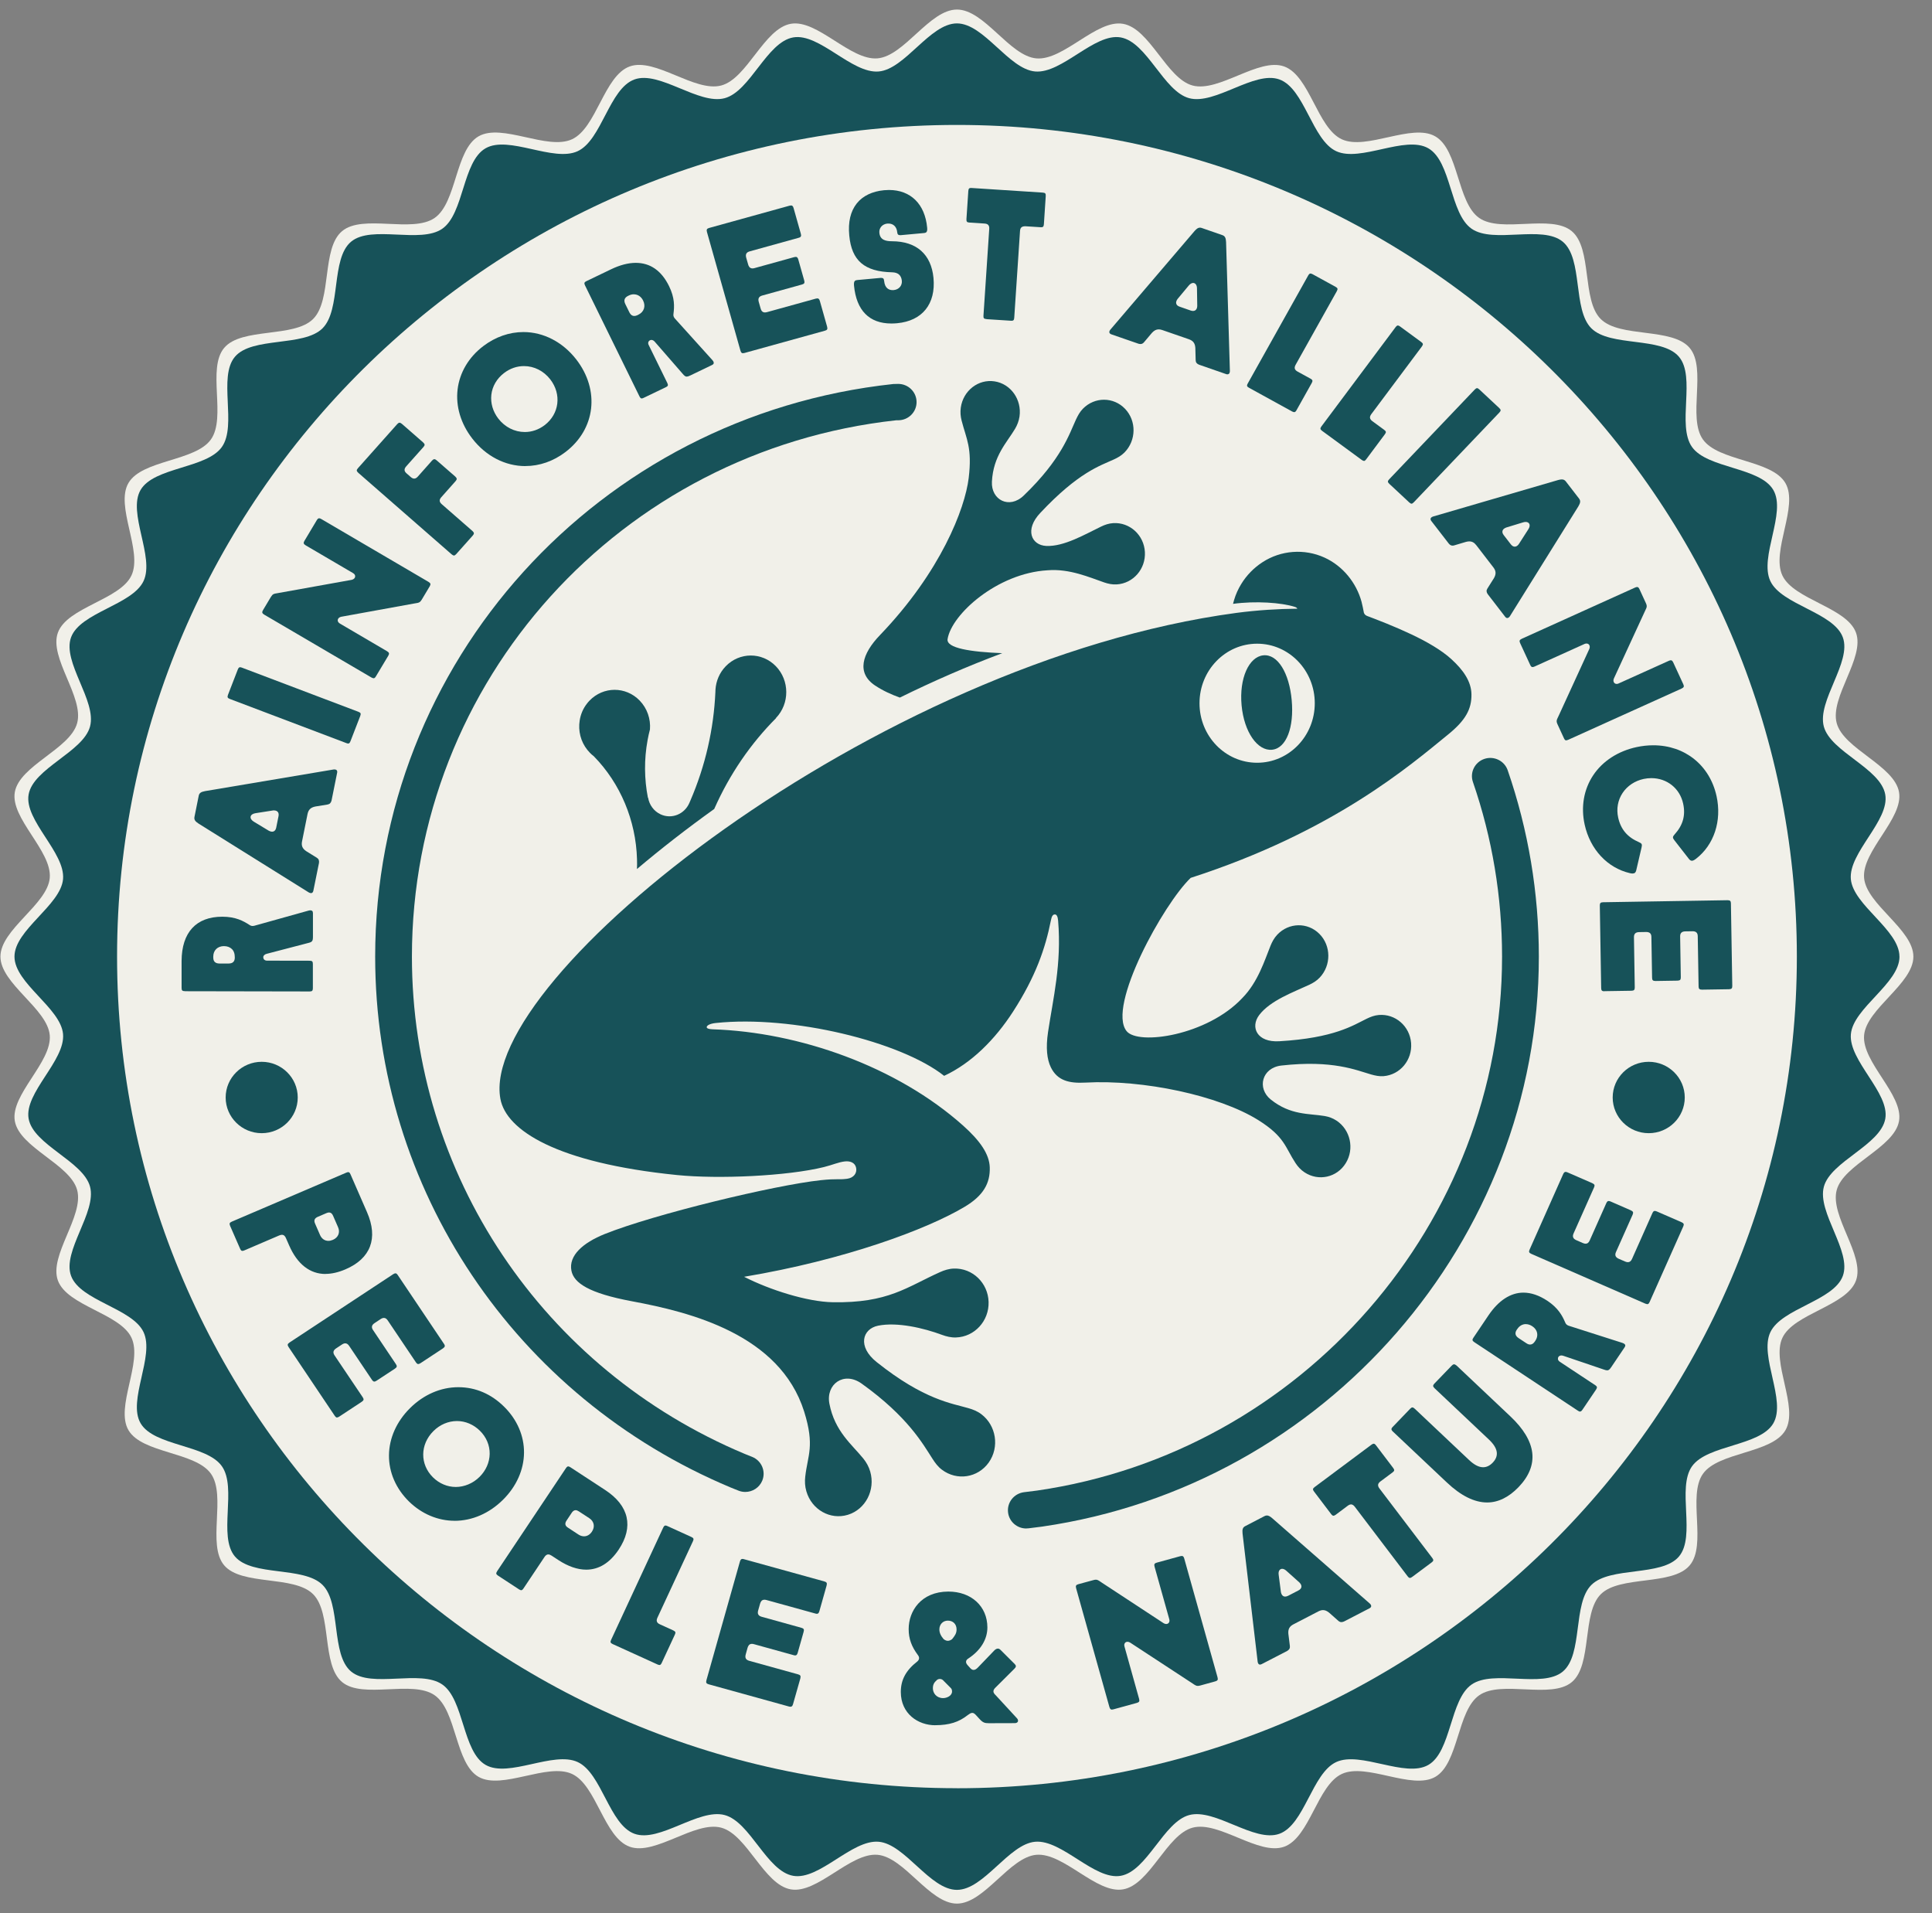
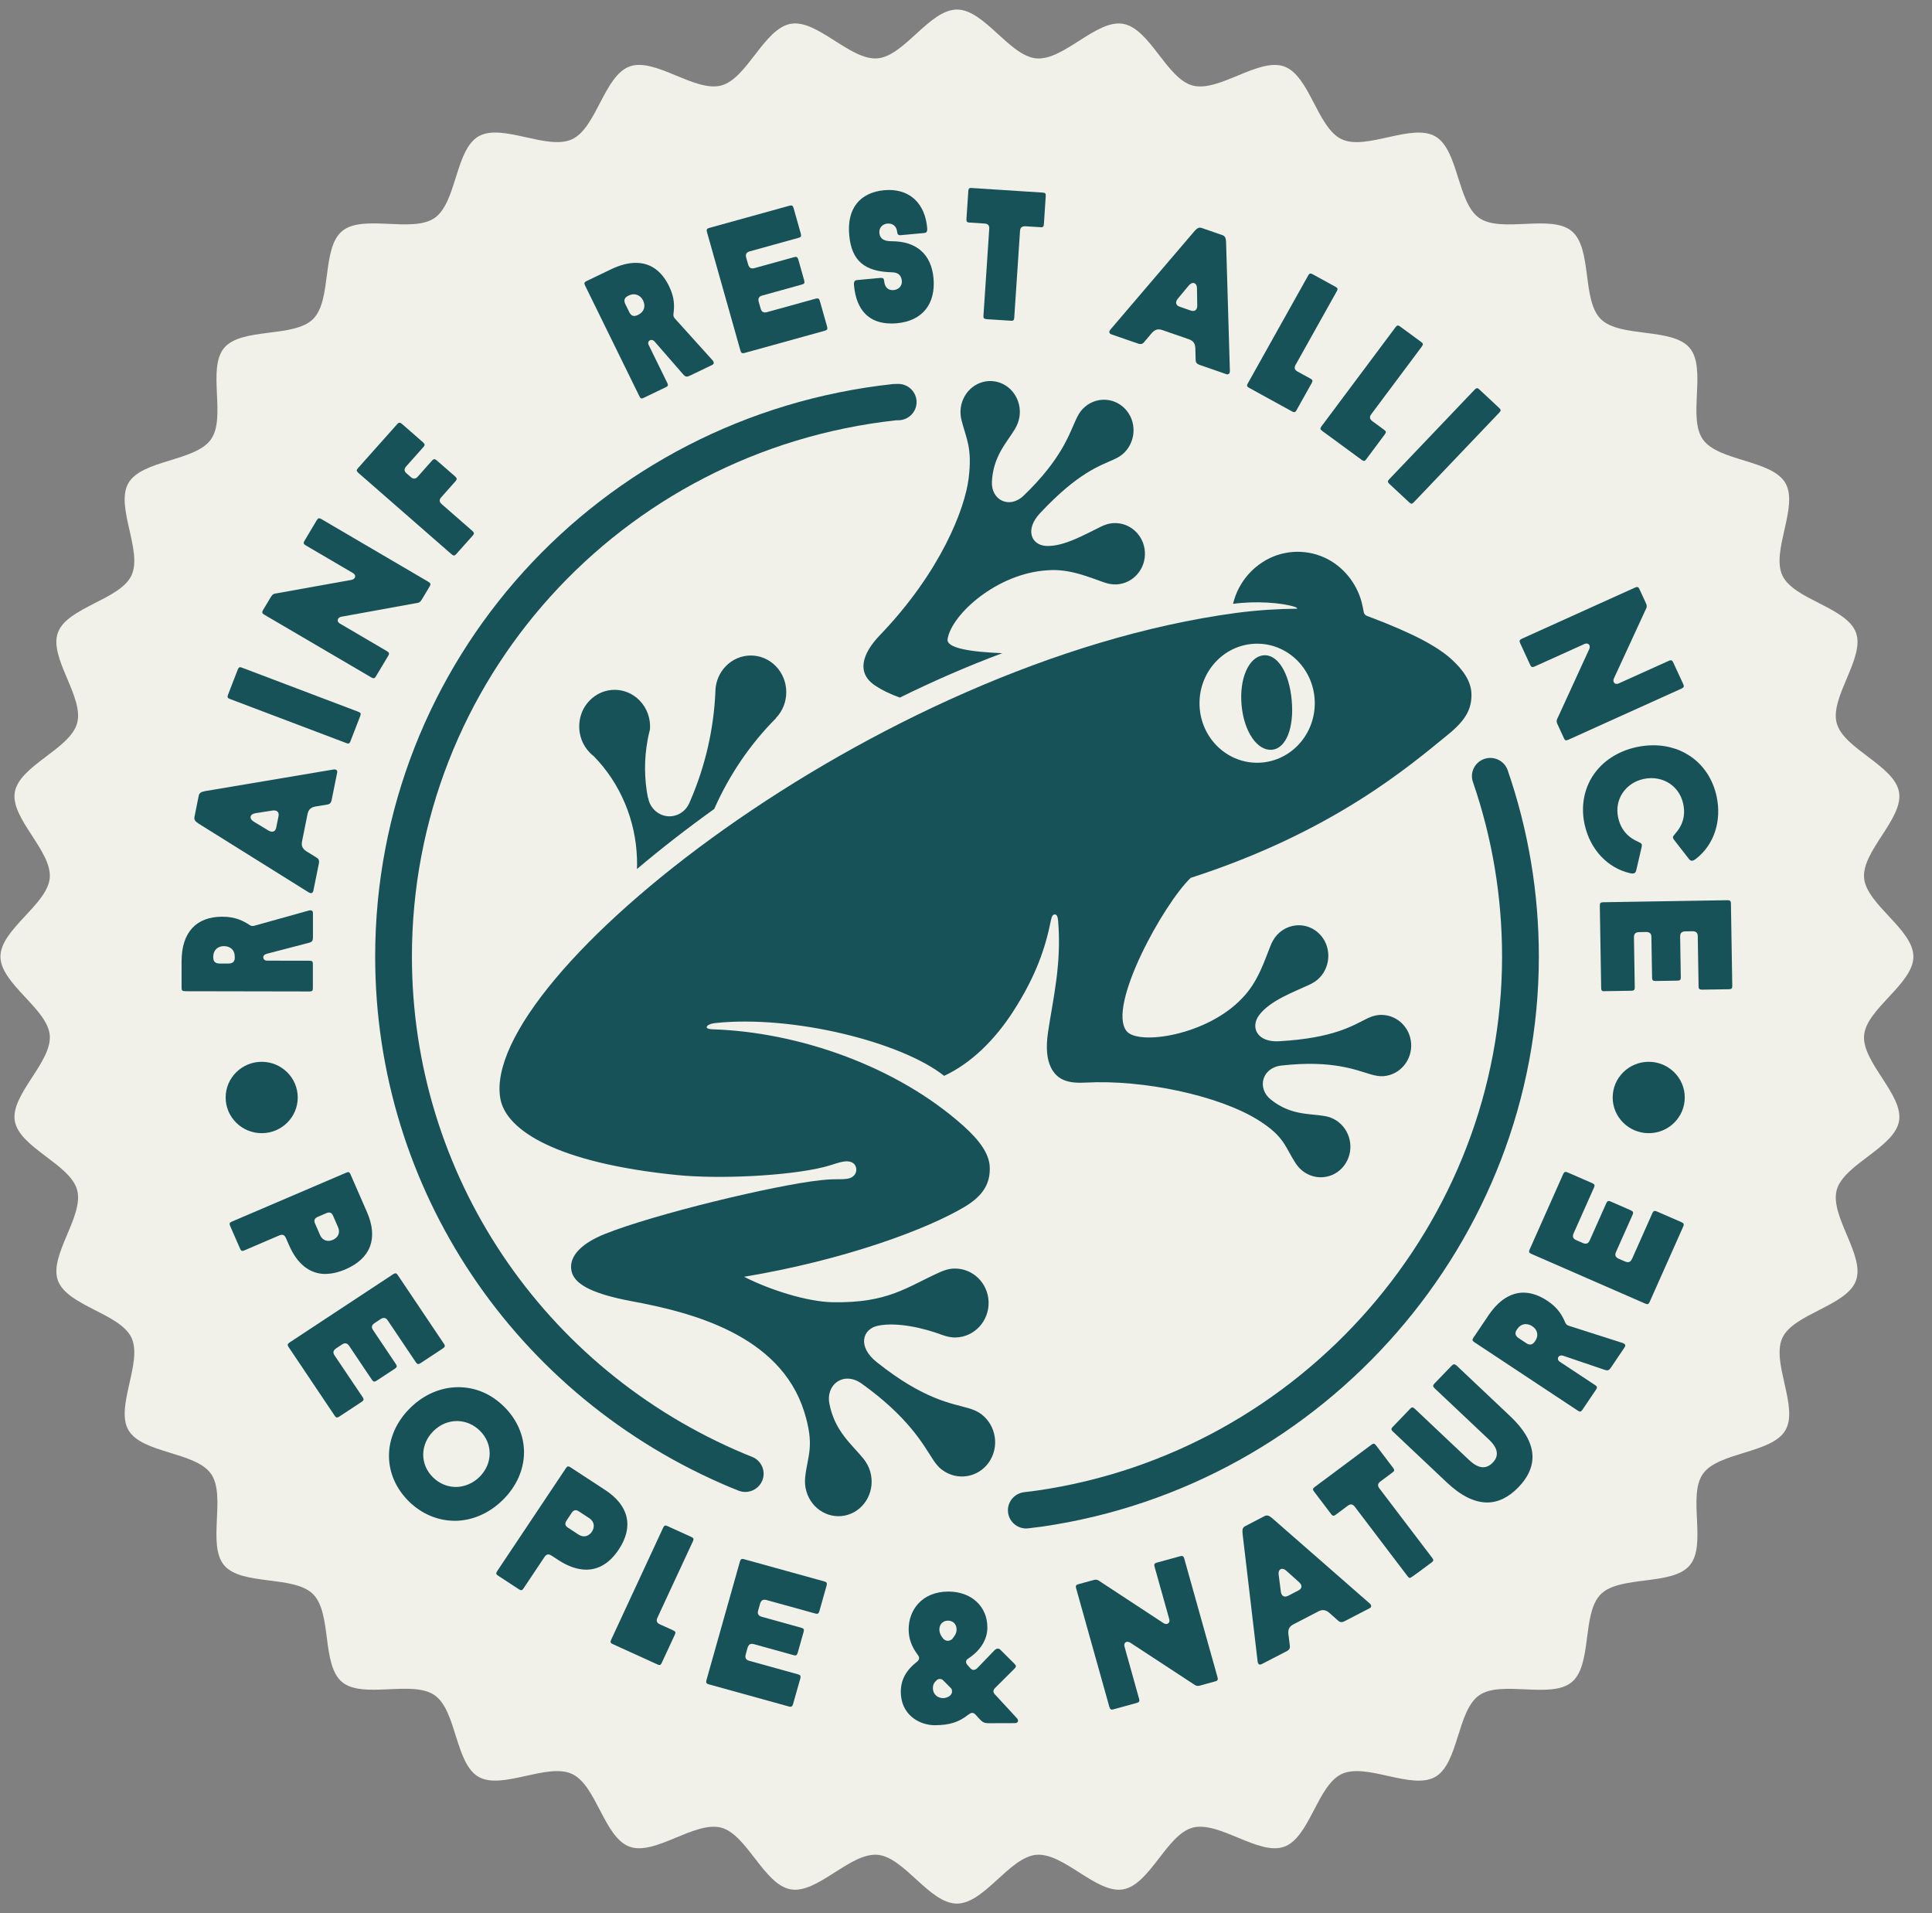
<svg xmlns="http://www.w3.org/2000/svg" width="101" height="100" viewBox="0 0 101 100" fill="none">
  <rect x="0" y="0" width="101" height="100" fill="#808080" stroke="none" />
  <g clip-path="url(#clip0_2326_132847)">
    <path d="M100.027 49.999C100.027 48.581 97.572 47.279 97.45 45.889C97.327 44.479 99.519 42.776 99.276 41.402C99.029 40.008 96.382 39.148 96.018 37.797C95.651 36.434 97.509 34.38 97.025 33.066C96.537 31.74 93.779 31.349 93.179 30.081C92.578 28.803 94.044 26.46 93.335 25.247C92.622 24.027 89.838 24.12 89.024 22.97C88.207 21.819 89.241 19.258 88.329 18.183C87.415 17.105 84.69 17.673 83.685 16.678C82.682 15.685 83.253 12.985 82.165 12.081C81.079 11.178 78.494 12.201 77.329 11.393C76.17 10.586 76.261 7.83 75.029 7.126C73.804 6.424 71.435 7.876 70.147 7.281C68.864 6.687 68.471 3.957 67.132 3.474C65.803 2.996 63.73 4.834 62.35 4.471C60.987 4.11 60.117 1.49 58.709 1.245C57.321 1.004 55.603 3.175 54.177 3.052C52.777 2.93 51.462 0.499 50.028 0.499C48.593 0.499 47.28 2.93 45.876 3.05C44.452 3.173 42.731 1.002 41.344 1.243C39.938 1.488 39.066 4.108 37.703 4.469C36.325 4.834 34.25 2.994 32.921 3.472C31.58 3.955 31.187 6.685 29.904 7.279C28.616 7.876 26.247 6.422 25.021 7.124C23.792 7.828 23.883 10.586 22.722 11.391C21.559 12.199 18.971 11.176 17.886 12.079C16.797 12.983 17.369 15.683 16.366 16.676C15.363 17.671 12.636 17.103 11.722 18.18C10.81 19.256 11.844 21.817 11.027 22.968C10.213 24.118 7.429 24.026 6.716 25.245C6.006 26.459 7.473 28.803 6.872 30.079C6.274 31.349 3.514 31.738 3.028 33.064C2.544 34.38 4.404 36.432 4.033 37.797C3.668 39.148 1.022 40.008 0.775 41.402C0.532 42.776 2.724 44.477 2.601 45.889C2.479 47.277 0.023 48.581 0.023 49.999C0.023 51.417 2.479 52.721 2.601 54.109C2.724 55.521 0.532 57.222 0.775 58.596C1.022 59.99 3.668 60.851 4.033 62.2C4.402 63.565 2.544 65.621 3.028 66.934C3.516 68.26 6.274 68.651 6.872 69.919C7.473 71.197 6.009 73.54 6.716 74.753C7.429 75.973 10.213 75.88 11.027 77.03C11.842 78.183 10.808 80.743 11.72 81.818C12.634 82.895 15.361 82.327 16.364 83.322C17.367 84.315 16.796 87.015 17.884 87.919C18.97 88.822 21.555 87.797 22.72 88.607C23.879 89.412 23.788 92.17 25.019 92.874C26.245 93.576 28.612 92.124 29.902 92.721C31.185 93.313 31.578 96.045 32.917 96.526C34.246 97.006 36.319 95.166 37.699 95.529C39.062 95.891 39.934 98.512 41.342 98.755C42.73 98.998 44.448 96.827 45.874 96.948C47.276 97.068 48.591 99.499 50.026 99.499C51.46 99.499 52.775 97.068 54.177 96.948C55.603 96.825 57.321 98.996 58.709 98.755C60.117 98.512 60.987 95.891 62.35 95.529C63.728 95.164 65.803 97.004 67.132 96.526C68.471 96.045 68.866 93.313 70.149 92.721C71.437 92.124 73.806 93.578 75.031 92.876C76.261 92.17 76.17 89.414 77.331 88.609C78.494 87.801 81.082 88.826 82.167 87.923C83.255 87.019 82.684 84.319 83.687 83.326C84.69 82.331 87.417 82.899 88.331 81.822C89.245 80.746 88.209 78.185 89.026 77.034C89.84 75.884 92.624 75.977 93.337 74.757C94.046 73.543 92.58 71.199 93.181 69.923C93.779 68.653 96.539 68.264 97.025 66.936C97.509 65.623 95.651 63.569 96.018 62.203C96.382 60.853 99.031 59.99 99.276 58.598C99.519 57.224 97.327 55.523 97.45 54.111C97.572 52.723 100.027 51.421 100.027 50.001" fill="#F1F0E9" />
-     <path d="M99.298 49.999C99.298 48.601 96.877 47.317 96.757 45.949C96.636 44.559 98.796 42.882 98.556 41.528C98.313 40.154 95.706 39.306 95.345 37.976C94.983 36.632 96.814 34.608 96.338 33.312C95.858 32.005 93.139 31.622 92.549 30.372C91.956 29.112 93.402 26.804 92.703 25.608C92 24.407 89.257 24.497 88.454 23.364C87.65 22.228 88.669 19.705 87.77 18.646C86.87 17.585 84.183 18.144 83.195 17.163C82.206 16.185 82.769 13.525 81.697 12.634C80.628 11.744 78.079 12.753 76.932 11.956C75.789 11.162 75.88 8.446 74.667 7.75C73.457 7.058 71.125 8.49 69.855 7.903C68.591 7.319 68.204 4.627 66.882 4.152C65.574 3.68 63.529 5.494 62.17 5.133C60.827 4.777 59.969 2.196 58.582 1.955C57.214 1.719 55.52 3.857 54.116 3.736C52.734 3.618 51.438 1.223 50.025 1.223C48.613 1.223 47.316 3.62 45.935 3.736C44.531 3.857 42.837 1.719 41.469 1.955C40.081 2.196 39.224 4.777 37.881 5.133C36.523 5.492 34.477 3.68 33.17 4.152C31.849 4.627 31.46 7.319 30.198 7.903C28.928 8.49 26.594 7.058 25.386 7.75C24.172 8.444 24.264 11.16 23.121 11.956C21.974 12.753 19.425 11.744 18.355 12.632C17.284 13.523 17.847 16.183 16.858 17.163C15.87 18.142 13.183 17.585 12.283 18.646C11.384 19.705 12.403 22.228 11.598 23.364C10.796 24.495 8.053 24.407 7.35 25.608C6.651 26.804 8.097 29.114 7.504 30.372C6.914 31.622 4.195 32.007 3.715 33.312C3.239 34.608 5.07 36.632 4.706 37.976C4.347 39.306 1.739 40.154 1.496 41.528C1.257 42.882 3.417 44.559 3.296 45.949C3.176 47.317 0.757 48.601 0.757 49.999C0.757 51.397 3.176 52.681 3.296 54.049C3.417 55.441 1.257 57.118 1.496 58.47C1.739 59.842 4.347 60.692 4.706 62.022C5.068 63.366 3.239 65.392 3.715 66.686C4.195 67.993 6.914 68.376 7.504 69.628C8.097 70.886 6.653 73.197 7.35 74.392C8.053 75.594 10.796 75.503 11.598 76.636C12.403 77.772 11.384 80.295 12.281 81.354C13.181 82.415 15.867 81.856 16.858 82.837C17.847 83.815 17.284 86.475 18.355 87.368C19.425 88.258 21.974 87.247 23.121 88.046C24.264 88.838 24.174 91.556 25.388 92.25C26.596 92.942 28.928 91.51 30.2 92.1C31.462 92.683 31.851 95.375 33.17 95.85C34.479 96.322 36.523 94.51 37.881 94.87C39.224 95.225 40.083 97.808 41.469 98.047C42.837 98.284 44.531 96.145 45.935 96.266C47.316 96.384 48.613 98.781 50.025 98.781C51.438 98.781 52.736 96.384 54.116 96.266C55.522 96.145 57.214 98.284 58.584 98.047C59.971 97.808 60.829 95.225 62.172 94.87C63.529 94.51 65.574 96.322 66.882 95.85C68.201 95.375 68.591 92.683 69.855 92.1C71.125 91.512 73.457 92.944 74.667 92.252C75.878 91.558 75.789 88.84 76.932 88.048C78.079 87.251 80.628 88.26 81.697 87.372C82.769 86.479 82.206 83.819 83.195 82.841C84.183 81.862 86.87 82.419 87.77 81.358C88.669 80.297 87.65 77.776 88.454 76.641C89.257 75.509 92 75.597 92.703 74.398C93.402 73.203 91.956 70.892 92.549 69.634C93.139 68.382 95.856 67.999 96.338 66.692C96.814 65.398 94.984 63.372 95.347 62.028C95.706 60.698 98.315 59.85 98.558 58.476C98.798 57.122 96.638 55.447 96.759 54.055C96.879 52.687 99.3 51.403 99.3 50.005" fill="#175259" />
    <path d="M50.028 93.467C25.818 93.467 6.12 73.966 6.12 49.999C6.12 26.031 25.818 6.53 50.028 6.53C74.237 6.53 93.935 26.031 93.935 50.001C93.935 73.971 74.237 93.469 50.028 93.469" fill="#F1F0E9" />
    <path d="M30.822 39.332C30.89 39.404 30.963 39.466 31.04 39.525C32.438 40.953 33.243 42.89 33.301 44.906C33.307 45.077 33.306 45.249 33.299 45.422C34.539 44.375 35.891 43.32 37.337 42.285C38.148 40.453 39.252 38.859 40.571 37.535L40.565 37.529C41.288 36.776 41.282 35.565 40.557 34.819C39.83 34.073 38.654 34.079 37.935 34.829C37.611 35.166 37.435 35.595 37.404 36.034C37.402 36.084 37.4 36.135 37.398 36.185C37.311 38.092 36.884 40.014 36.085 41.861C36.069 41.899 36.053 41.935 36.037 41.972C35.779 42.565 35.107 42.83 34.535 42.565C34.177 42.399 33.944 42.066 33.881 41.695H33.871C33.68 40.718 33.668 39.693 33.855 38.68C33.889 38.495 33.929 38.311 33.978 38.127C34.021 37.583 33.838 37.027 33.437 36.614C32.71 35.866 31.537 35.872 30.815 36.624C30.769 36.672 30.726 36.722 30.686 36.775C30.481 37.035 30.354 37.342 30.305 37.657C30.218 38.195 30.354 38.764 30.712 39.204C30.749 39.25 30.787 39.29 30.828 39.334" fill="#175259" />
    <path d="M45.759 35.838C46.164 36.107 46.593 36.299 47.041 36.462C48.792 35.601 50.585 34.817 52.396 34.141C50.733 34.075 49.462 33.878 49.537 33.405C49.744 32.111 52.127 29.961 54.763 29.808C55.911 29.712 56.969 30.185 57.727 30.444C57.931 30.514 58.15 30.56 58.379 30.546C59.245 30.494 59.903 29.736 59.852 28.849C59.802 27.965 59.062 27.291 58.197 27.343C57.966 27.357 57.757 27.429 57.561 27.524C56.73 27.923 55.624 28.581 54.69 28.535C53.922 28.496 53.551 27.688 54.384 26.809C56.382 24.681 57.506 24.348 58.229 24.015C58.428 23.925 58.622 23.815 58.787 23.648C59.403 23.02 59.419 22.002 58.817 21.37C58.215 20.738 57.228 20.734 56.613 21.362C56.448 21.528 56.343 21.731 56.248 21.931C55.903 22.674 55.502 23.995 53.519 25.901C52.761 26.631 51.805 26.13 51.855 25.175C51.926 23.823 52.633 23.141 53.067 22.409C53.18 22.218 53.263 22.003 53.298 21.769C53.423 20.884 52.84 20.062 51.991 19.933C51.142 19.805 50.354 20.417 50.228 21.303C50.194 21.538 50.214 21.769 50.271 21.985C50.52 22.956 50.832 23.398 50.64 24.992C50.445 26.587 49.183 29.881 46.01 33.188C45.052 34.179 44.766 35.184 45.757 35.838" fill="#175259" />
    <path d="M66.043 34.253C65.29 34.33 64.777 35.455 64.907 36.865C65.037 38.273 65.746 39.264 66.501 39.188C67.255 39.111 67.658 37.998 67.526 36.588C67.397 35.18 66.797 34.177 66.043 34.253Z" fill="#175259" />
    <path d="M75.887 34.464C75.599 34.201 75.279 33.98 74.949 33.778C74.572 33.547 74.177 33.345 73.78 33.156C73.356 32.956 72.927 32.771 72.493 32.594C72.272 32.504 72.051 32.416 71.829 32.332C71.717 32.289 71.606 32.247 71.494 32.205C71.413 32.175 71.344 32.133 71.31 32.049C71.3 32.029 71.294 32.007 71.292 31.983C71.269 31.848 71.231 31.672 71.184 31.481C71.184 31.477 71.184 31.471 71.182 31.467C70.905 30.442 70.183 29.574 69.241 29.144C68.194 28.667 66.962 28.757 65.995 29.389C65.55 29.678 65.167 30.069 64.887 30.528C64.727 30.787 64.601 31.07 64.514 31.363C64.494 31.429 64.476 31.495 64.46 31.563C65.621 31.401 66.992 31.495 67.695 31.722C67.766 31.744 67.807 31.78 67.821 31.816C66.822 31.824 65.74 31.89 64.638 32.035C45.761 34.566 24.993 51.14 26.16 57.439C26.464 59.074 29.08 60.78 35.393 61.418C37.561 61.637 41.157 61.474 43.072 61.001C43.518 60.891 43.836 60.742 44.166 60.706C44.456 60.674 44.701 60.776 44.756 61.041C44.812 61.318 44.63 61.567 44.284 61.613C43.82 61.673 43.773 61.595 42.906 61.687C40.491 61.946 34.206 63.464 31.617 64.499C30.47 64.959 29.72 65.629 29.872 66.415C29.996 67.059 30.786 67.596 33.039 68.016C36.09 68.583 40.766 69.746 42.039 73.78C42.604 75.585 42.221 76.061 42.096 77.182C42.067 77.431 42.079 77.69 42.154 77.946C42.432 78.909 43.402 79.459 44.326 79.176C45.25 78.891 45.771 77.88 45.493 76.917C45.42 76.661 45.293 76.438 45.139 76.245C44.541 75.503 43.639 74.821 43.36 73.373C43.161 72.35 44.116 71.656 45.046 72.32C47.471 74.057 48.251 75.481 48.747 76.247C48.881 76.456 49.031 76.663 49.24 76.819C50.024 77.413 51.118 77.246 51.689 76.444C52.258 75.64 52.084 74.51 51.3 73.917C51.091 73.758 50.858 73.67 50.623 73.602C49.768 73.351 48.314 73.174 45.838 71.201C44.806 70.386 45.084 69.456 45.907 69.291C46.907 69.091 48.283 69.413 49.25 69.773C49.479 69.857 49.722 69.917 49.979 69.907C50.95 69.875 51.711 69.043 51.681 68.048C51.651 67.053 50.838 66.274 49.866 66.306C49.606 66.314 49.367 66.391 49.144 66.491C47.406 67.269 46.446 68.118 43.526 68.066C42.193 68.041 40.238 67.42 38.9 66.736C44.154 65.857 48.464 64.257 50.445 63.069C51.393 62.499 51.772 61.858 51.742 61.009C51.718 60.325 51.239 59.627 50.346 58.831C46.879 55.738 41.771 53.947 37.253 53.8C37.04 53.792 36.949 53.75 36.945 53.69C36.941 53.61 37.091 53.505 37.417 53.471C41.415 53.05 47.102 54.446 49.357 56.233C50.788 55.569 52.023 54.328 52.962 52.873C54.141 51.046 54.649 49.566 54.937 48.114C54.981 47.887 55.038 47.805 55.133 47.797C55.241 47.785 55.298 47.909 55.316 48.126C55.504 50.386 55.052 52.189 54.789 53.944C54.666 54.773 54.732 55.371 54.937 55.79C55.277 56.486 55.899 56.632 56.738 56.586C59.761 56.418 63.716 57.26 65.772 58.542C67.171 59.416 67.181 59.966 67.73 60.798C67.851 60.983 68.005 61.15 68.2 61.278C68.929 61.759 69.894 61.545 70.353 60.797C70.816 60.048 70.597 59.053 69.867 58.572C69.673 58.444 69.462 58.369 69.249 58.333C68.429 58.195 67.468 58.301 66.433 57.471C65.702 56.885 65.961 55.81 66.99 55.694C69.681 55.393 70.911 55.942 71.679 56.161C71.887 56.219 72.104 56.269 72.333 56.249C73.196 56.177 73.838 55.405 73.769 54.52C73.701 53.636 72.945 52.98 72.082 53.052C71.853 53.07 71.644 53.152 71.45 53.246C70.732 53.596 69.754 54.255 66.889 54.424C65.702 54.5 65.353 53.682 65.827 53.056C66.405 52.294 67.61 51.862 68.445 51.473C68.641 51.381 68.834 51.265 68.994 51.094C69.598 50.452 69.59 49.433 68.976 48.814C68.362 48.196 67.375 48.214 66.771 48.856C66.611 49.026 66.502 49.227 66.419 49.433C66.111 50.194 65.766 51.331 64.944 52.167C63.108 54.127 59.504 54.653 58.896 53.896C57.857 52.605 60.837 47.225 62.247 45.885C69.709 43.476 73.695 40.026 75.704 38.391C76.618 37.649 76.936 37.063 76.924 36.289C76.914 35.619 76.497 35.022 75.887 34.466M65.72 39.868C64.054 39.868 62.707 38.475 62.707 36.757C62.707 35.038 64.056 33.645 65.72 33.645C67.383 33.645 68.733 35.038 68.733 36.757C68.733 38.475 67.383 39.868 65.72 39.868Z" fill="#175259" />
    <path d="M38.962 77.982C38.841 77.982 38.719 77.96 38.602 77.912L38.203 77.752C26.905 73.02 19.613 62.13 19.613 50.003C19.613 34.604 31.257 21.737 46.698 20.072L46.955 20.066C47.486 20.066 47.916 20.491 47.916 21.017C47.916 21.542 47.486 21.967 46.955 21.967H46.854C32.416 23.55 21.534 35.593 21.534 50.003C21.534 61.366 28.364 71.568 38.936 75.995L39.321 76.149C39.813 76.348 40.048 76.901 39.85 77.389C39.698 77.758 39.339 77.982 38.961 77.982" fill="#175259" />
    <path d="M53.65 79.892C53.174 79.892 52.76 79.541 52.7 79.062C52.631 78.54 53.004 78.065 53.53 77.996L54.215 77.91C68.067 75.902 78.524 63.904 78.524 50.003C78.524 46.876 78.012 43.805 77.001 40.874C76.828 40.377 77.098 39.837 77.598 39.667C78.099 39.498 78.646 39.763 78.818 40.259C79.898 43.388 80.447 46.667 80.447 50.003C80.447 64.84 69.283 77.647 54.477 79.794L53.776 79.882C53.733 79.888 53.692 79.89 53.652 79.89" fill="#175259" />
    <path d="M88.075 57.364C88.075 58.395 87.23 59.23 86.191 59.23C85.151 59.23 84.307 58.393 84.307 57.364C84.307 56.336 85.151 55.499 86.191 55.499C87.23 55.499 88.075 56.336 88.075 57.364Z" fill="#175259" />
    <path d="M15.565 57.364C15.565 58.395 14.72 59.23 13.681 59.23C12.642 59.23 11.797 58.393 11.797 57.364C11.797 56.336 12.642 55.499 13.681 55.499C14.72 55.499 15.565 56.336 15.565 57.364Z" fill="#175259" />
    <path d="M17.018 66.589C16.2 66.589 15.543 66.074 15.118 65.101L14.948 64.714C14.915 64.639 14.859 64.541 14.739 64.541C14.698 64.541 14.652 64.553 14.597 64.575L12.774 65.356C12.731 65.374 12.699 65.382 12.67 65.382C12.634 65.382 12.593 65.368 12.551 65.267L12.03 64.076C12.004 64.016 11.998 63.971 12.01 63.939C12.022 63.907 12.059 63.879 12.119 63.853L18.1 61.294C18.143 61.276 18.175 61.266 18.204 61.266C18.24 61.266 18.281 61.28 18.323 61.38L19.186 63.358C19.782 64.72 19.381 65.783 18.056 66.348C17.689 66.505 17.338 66.585 17.016 66.585M17.205 63.374C17.164 63.374 17.118 63.386 17.065 63.408L16.617 63.6C16.445 63.675 16.396 63.785 16.469 63.951L16.729 64.549C16.814 64.746 16.974 64.858 17.166 64.858C17.241 64.858 17.32 64.84 17.401 64.806C17.541 64.746 17.64 64.651 17.689 64.531C17.736 64.413 17.732 64.276 17.673 64.144L17.413 63.548C17.381 63.474 17.322 63.376 17.203 63.376" fill="#175259" />
    <path d="M17.622 74.093C17.595 74.093 17.555 74.083 17.5 74.003L15.085 70.406C15.05 70.354 15.036 70.312 15.042 70.278C15.05 70.242 15.081 70.206 15.14 70.168L20.551 66.603C20.6 66.571 20.64 66.555 20.673 66.555C20.699 66.555 20.74 66.563 20.794 66.645L23.21 70.242C23.246 70.294 23.26 70.338 23.25 70.372C23.242 70.406 23.21 70.442 23.153 70.481L21.986 71.249C21.937 71.281 21.897 71.297 21.864 71.297C21.838 71.297 21.797 71.287 21.743 71.207L20.272 69.02C20.213 68.93 20.146 68.886 20.069 68.886C20.016 68.886 19.96 68.906 19.893 68.95L19.587 69.153C19.508 69.205 19.463 69.257 19.449 69.317C19.433 69.379 19.451 69.448 19.504 69.524L20.697 71.301C20.732 71.353 20.746 71.395 20.74 71.429C20.732 71.466 20.701 71.502 20.642 71.54L19.69 72.165C19.642 72.198 19.601 72.214 19.569 72.214C19.542 72.214 19.5 72.204 19.445 72.123L18.252 70.346C18.191 70.256 18.124 70.214 18.049 70.214C17.996 70.214 17.94 70.234 17.873 70.278L17.575 70.475C17.494 70.529 17.449 70.585 17.435 70.647C17.423 70.707 17.441 70.773 17.492 70.848L18.963 73.034C19.034 73.14 19.02 73.197 18.906 73.273L17.739 74.041C17.691 74.073 17.65 74.089 17.618 74.089" fill="#175259" />
    <path d="M23.765 79.489C22.888 79.489 22.039 79.128 21.375 78.476C20.696 77.806 20.325 76.95 20.335 76.063C20.343 75.173 20.732 74.3 21.431 73.606C22.142 72.896 23.04 72.507 23.958 72.507C24.876 72.507 25.686 72.868 26.351 73.524C27.031 74.194 27.402 75.048 27.394 75.933C27.386 76.821 26.999 77.692 26.3 78.386C25.585 79.098 24.685 79.491 23.763 79.491M23.891 74.276C23.435 74.276 22.997 74.463 22.657 74.802C21.956 75.499 21.946 76.541 22.637 77.221C22.965 77.543 23.389 77.722 23.828 77.722C24.268 77.722 24.73 77.535 25.072 77.192C25.404 76.862 25.591 76.436 25.599 75.997C25.607 75.546 25.425 75.114 25.086 74.781C24.756 74.457 24.331 74.276 23.891 74.276Z" fill="#175259" />
    <path d="M27.247 83.119C27.217 83.119 27.181 83.103 27.132 83.073L26.038 82.357C25.981 82.321 25.953 82.287 25.945 82.255C25.939 82.223 25.953 82.181 25.989 82.124L29.584 76.741C29.638 76.659 29.677 76.647 29.705 76.647C29.735 76.647 29.774 76.66 29.821 76.693L31.636 77.88C32.886 78.698 33.137 79.806 32.343 80.997C31.879 81.691 31.308 82.044 30.647 82.044C30.191 82.044 29.701 81.876 29.191 81.543L28.834 81.31C28.769 81.268 28.714 81.248 28.664 81.248C28.564 81.248 28.502 81.326 28.463 81.384L27.367 83.025C27.312 83.107 27.274 83.119 27.245 83.119M30.088 78.937C29.989 78.937 29.926 79.015 29.887 79.073L29.62 79.475C29.565 79.555 29.547 79.623 29.559 79.685C29.571 79.746 29.614 79.8 29.691 79.848L30.238 80.207C30.331 80.269 30.434 80.301 30.532 80.301C30.692 80.301 30.84 80.215 30.945 80.056C31.115 79.802 31.059 79.519 30.807 79.354L30.26 78.997C30.195 78.955 30.143 78.935 30.092 78.935" fill="#175259" />
    <path d="M34.473 87.027C34.444 87.027 34.41 87.017 34.367 86.997L32.031 85.934C31.912 85.879 31.892 85.829 31.948 85.711L34.669 79.85C34.716 79.752 34.754 79.737 34.791 79.737C34.819 79.737 34.854 79.748 34.896 79.768L36.142 80.335C36.262 80.389 36.28 80.44 36.225 80.558L34.37 84.552C34.292 84.72 34.331 84.826 34.501 84.903L35.196 85.219C35.257 85.248 35.291 85.276 35.303 85.308C35.316 85.338 35.308 85.382 35.279 85.442L34.594 86.916C34.55 87.015 34.509 87.027 34.475 87.027" fill="#175259" />
    <path d="M41.329 89.211C41.307 89.211 41.279 89.207 41.25 89.199L37.048 88.036C36.987 88.02 36.949 87.996 36.931 87.966C36.912 87.933 36.912 87.885 36.931 87.819L38.681 81.621C38.714 81.507 38.758 81.483 38.813 81.483C38.835 81.483 38.864 81.487 38.894 81.497L43.096 82.66C43.157 82.676 43.195 82.7 43.212 82.73C43.23 82.762 43.23 82.811 43.212 82.877L42.835 84.213C42.802 84.329 42.758 84.351 42.703 84.351C42.681 84.351 42.654 84.347 42.624 84.337L40.069 83.631C40.029 83.621 39.994 83.615 39.962 83.615C39.812 83.615 39.761 83.735 39.735 83.823L39.636 84.172C39.609 84.267 39.611 84.337 39.644 84.391C39.674 84.445 39.733 84.483 39.82 84.507L41.895 85.083C42.02 85.117 42.049 85.169 42.01 85.3L41.702 86.389C41.67 86.503 41.625 86.527 41.568 86.527C41.546 86.527 41.52 86.523 41.489 86.513L39.413 85.938C39.372 85.928 39.338 85.922 39.307 85.922C39.157 85.922 39.107 86.042 39.08 86.13L38.985 86.471C38.959 86.566 38.961 86.636 38.993 86.692C39.024 86.746 39.08 86.784 39.167 86.808L41.722 87.516C41.783 87.532 41.822 87.556 41.838 87.586C41.856 87.618 41.856 87.667 41.838 87.735L41.459 89.069C41.427 89.185 41.384 89.207 41.327 89.207" fill="#175259" />
    <path d="M48.889 90.176C47.998 90.176 47.094 89.578 47.092 88.439C47.092 87.803 47.357 87.309 47.955 86.842C48.062 86.75 48.077 86.632 47.993 86.519C47.651 86.062 47.503 85.653 47.503 85.153C47.501 84.21 48.149 83.194 49.576 83.189C50.779 83.189 51.616 83.96 51.618 85.063C51.618 85.687 51.266 86.264 50.621 86.688C50.562 86.726 50.502 86.778 50.502 86.864C50.502 86.914 50.524 86.962 50.573 87.023L50.723 87.191C50.769 87.239 50.824 87.285 50.897 87.285C50.984 87.285 51.059 87.223 51.12 87.161L51.983 86.264C52.025 86.222 52.094 86.17 52.165 86.17C52.212 86.17 52.258 86.192 52.301 86.234L53.048 86.978C53.132 87.063 53.127 87.129 53.028 87.225L52.027 88.222C51.965 88.286 51.934 88.344 51.934 88.405C51.934 88.487 51.991 88.547 52.06 88.615L53.172 89.821C53.217 89.873 53.233 89.937 53.211 89.987C53.188 90.035 53.13 90.066 53.05 90.066L51.699 90.07C51.476 90.07 51.381 90.039 51.209 89.851L51 89.624C50.95 89.576 50.899 89.53 50.826 89.53C50.749 89.53 50.67 89.588 50.587 89.648C50.127 90.013 49.624 90.172 48.899 90.174H48.893L48.889 90.176ZM49.134 87.757C49.077 87.757 49.025 87.775 48.984 87.807C48.824 87.947 48.769 88.058 48.769 88.248C48.769 88.495 48.956 88.758 49.304 88.758C49.501 88.758 49.77 88.635 49.77 88.413C49.77 88.33 49.75 88.274 49.706 88.232L49.298 87.821C49.256 87.781 49.195 87.757 49.132 87.757M49.553 84.708C49.296 84.708 49.108 84.902 49.108 85.169C49.108 85.336 49.179 85.5 49.329 85.673C49.41 85.737 49.481 85.763 49.55 85.763C49.618 85.763 49.691 85.737 49.77 85.679L49.823 85.612C49.918 85.488 50.007 85.372 50.007 85.167C50.007 84.892 49.823 84.708 49.551 84.708H49.553Z" fill="#175259" />
    <path d="M58.13 89.359C58.073 89.359 58.029 89.335 57.996 89.221L56.258 83.021C56.221 82.891 56.25 82.838 56.373 82.804L57.16 82.59C57.21 82.576 57.253 82.568 57.289 82.568C57.374 82.568 57.435 82.61 57.544 82.684L57.603 82.724L60.827 84.84C60.873 84.868 60.92 84.885 60.965 84.885C61.021 84.885 61.07 84.862 61.102 84.82C61.139 84.772 61.147 84.708 61.127 84.634L60.359 81.894C60.322 81.763 60.351 81.711 60.474 81.677L61.7 81.34C61.73 81.332 61.757 81.328 61.779 81.328C61.836 81.328 61.88 81.352 61.911 81.469L63.649 87.667C63.667 87.735 63.669 87.783 63.649 87.813C63.631 87.843 63.592 87.867 63.532 87.883L62.745 88.1C62.695 88.114 62.652 88.12 62.616 88.12C62.531 88.12 62.47 88.078 62.361 88.004L59.082 85.857C59.036 85.829 58.989 85.813 58.944 85.813C58.888 85.813 58.839 85.835 58.809 85.877C58.772 85.924 58.764 85.99 58.785 86.062L59.548 88.792C59.566 88.86 59.569 88.908 59.548 88.938C59.53 88.968 59.494 88.99 59.433 89.008L58.207 89.345C58.177 89.353 58.15 89.358 58.128 89.358" fill="#175259" />
    <path d="M65.873 87.007C65.772 87.007 65.749 86.884 65.746 86.846L64.957 80.151C64.935 79.934 64.972 79.834 65.097 79.769L66.108 79.244C66.151 79.222 66.191 79.212 66.23 79.212C66.309 79.212 66.39 79.254 66.503 79.35L71.605 83.811C71.66 83.859 71.688 83.914 71.682 83.96C71.676 84.012 71.627 84.046 71.589 84.066L70.26 84.754C70.211 84.774 70.166 84.786 70.126 84.786C70.069 84.786 70.019 84.764 69.966 84.72L69.484 84.293C69.37 84.2 69.269 84.158 69.165 84.158C69.088 84.158 69.01 84.18 68.916 84.228L67.624 84.898C67.411 85.007 67.332 85.151 67.352 85.394L67.431 86.032C67.445 86.148 67.405 86.222 67.291 86.293L65.964 86.978C65.93 86.997 65.9 87.005 65.871 87.005M67.03 82C66.979 82 66.933 82.02 66.898 82.058C66.848 82.114 66.829 82.205 66.846 82.315L66.963 83.22C67.004 83.422 67.121 83.452 67.186 83.452C67.233 83.452 67.283 83.436 67.34 83.41L67.877 83.131C67.97 83.083 68.023 83.023 68.033 82.951C68.041 82.899 68.033 82.816 67.936 82.72L67.251 82.106C67.176 82.036 67.099 82 67.028 82" fill="#175259" />
-     <path d="M73.708 82.477C73.684 82.477 73.645 82.467 73.587 82.391L70.827 78.758C70.786 78.706 70.722 78.634 70.63 78.634C70.578 78.634 70.519 78.656 70.454 78.706L69.828 79.174C69.779 79.21 69.741 79.226 69.711 79.226C69.688 79.226 69.648 79.218 69.589 79.14L68.694 77.96C68.614 77.856 68.623 77.804 68.728 77.725L71.696 75.513C71.743 75.477 71.783 75.461 71.814 75.461C71.836 75.461 71.876 75.469 71.935 75.547L72.831 76.727C72.871 76.781 72.889 76.821 72.883 76.855C72.879 76.889 72.851 76.923 72.796 76.963L72.168 77.431C72.02 77.541 72.004 77.655 72.115 77.802L74.875 81.432C74.954 81.537 74.946 81.589 74.841 81.667L73.823 82.425C73.777 82.461 73.738 82.477 73.706 82.477" fill="#175259" />
+     <path d="M73.708 82.477C73.684 82.477 73.645 82.467 73.587 82.391L70.827 78.758C70.786 78.706 70.722 78.634 70.63 78.634C70.578 78.634 70.519 78.656 70.454 78.706L69.828 79.174C69.779 79.21 69.741 79.226 69.711 79.226C69.688 79.226 69.648 79.218 69.589 79.14L68.694 77.96C68.614 77.856 68.623 77.804 68.728 77.725L71.696 75.513C71.743 75.477 71.783 75.461 71.814 75.461C71.836 75.461 71.876 75.469 71.935 75.547L72.831 76.727C72.871 76.781 72.889 76.821 72.883 76.855C72.879 76.889 72.851 76.923 72.796 76.963L72.168 77.431C72.02 77.541 72.004 77.655 72.115 77.802L74.875 81.432C74.954 81.537 74.946 81.589 74.841 81.667C73.777 82.461 73.738 82.477 73.706 82.477" fill="#175259" />
    <path d="M77.743 78.532C77.08 78.532 76.371 78.181 75.638 77.487L72.819 74.827C72.766 74.779 72.742 74.737 72.742 74.701C72.742 74.667 72.762 74.627 72.807 74.583L73.725 73.628C73.767 73.584 73.804 73.564 73.836 73.564C73.871 73.564 73.913 73.588 73.966 73.638L76.798 76.312C77.068 76.566 77.309 76.691 77.534 76.691C77.712 76.691 77.882 76.611 78.036 76.45C78.204 76.275 78.275 76.087 78.245 75.888C78.213 75.684 78.079 75.471 77.832 75.239L74.999 72.565C74.9 72.47 74.898 72.412 74.985 72.32L75.891 71.381C75.937 71.333 75.976 71.311 76.014 71.311C76.053 71.311 76.093 71.333 76.148 71.377L78.962 74.035C79.649 74.683 80.032 75.325 80.103 75.945C80.172 76.562 79.931 77.164 79.382 77.734C78.871 78.263 78.32 78.532 77.743 78.532Z" fill="#175259" />
    <path d="M79.768 69.209C79.592 69.209 79.43 69.301 79.323 69.462L79.294 69.502C79.236 69.588 79.215 69.668 79.231 69.743C79.248 69.817 79.3 69.881 79.389 69.941L79.787 70.204C79.86 70.254 79.926 70.278 79.989 70.278C80.082 70.278 80.162 70.228 80.232 70.126L80.261 70.084C80.352 69.951 80.384 69.807 80.356 69.668C80.328 69.53 80.239 69.408 80.099 69.317C79.991 69.247 79.88 69.211 79.768 69.211M82.607 73.784C82.577 73.784 82.538 73.77 82.492 73.738L77.074 70.154C76.964 70.082 76.952 70.027 77.027 69.919L77.815 68.75C78.338 67.975 78.97 67.564 79.641 67.564C80.042 67.564 80.461 67.707 80.887 67.987C81.462 68.368 81.673 68.772 81.823 69.119C81.857 69.207 81.91 69.259 82.003 69.293L84.805 70.188C84.89 70.216 84.945 70.254 84.961 70.298C84.973 70.332 84.961 70.376 84.929 70.424L84.228 71.464C84.137 71.6 84.084 71.626 84.019 71.626C83.975 71.626 83.916 71.612 83.825 71.578L81.732 70.868C81.699 70.856 81.663 70.848 81.628 70.848C81.561 70.848 81.505 70.874 81.474 70.92C81.448 70.956 81.44 71.002 81.446 71.046C81.452 71.08 81.474 71.131 81.539 71.175L83.389 72.398C83.446 72.434 83.474 72.469 83.482 72.501C83.488 72.533 83.474 72.575 83.438 72.631L82.725 73.686C82.67 73.768 82.631 73.778 82.605 73.778" fill="#175259" />
    <path d="M86.114 68.164C86.086 68.164 86.049 68.154 86.004 68.136L80.058 65.54C79.934 65.486 79.91 65.432 79.963 65.316L81.721 61.364C81.766 61.268 81.808 61.254 81.847 61.254C81.875 61.254 81.912 61.262 81.954 61.282L83.237 61.841C83.302 61.87 83.338 61.9 83.352 61.934C83.365 61.966 83.359 62.01 83.332 62.068L82.262 64.471C82.226 64.553 82.22 64.621 82.242 64.678C82.264 64.738 82.319 64.784 82.408 64.824L82.745 64.971C82.801 64.995 82.85 65.007 82.892 65.007C82.986 65.007 83.055 64.952 83.105 64.838L83.974 62.886C84.017 62.788 84.061 62.776 84.098 62.776C84.128 62.776 84.163 62.784 84.207 62.804L85.253 63.261C85.318 63.29 85.354 63.32 85.368 63.354C85.38 63.386 85.374 63.43 85.35 63.488L84.479 65.442C84.406 65.606 84.453 65.719 84.625 65.795L84.953 65.937C85.01 65.961 85.058 65.973 85.101 65.973C85.194 65.973 85.265 65.919 85.316 65.807L86.385 63.404C86.428 63.306 86.473 63.294 86.509 63.294C86.539 63.294 86.574 63.304 86.618 63.322L87.901 63.881C88.025 63.935 88.047 63.99 87.996 64.106L86.236 68.058C86.191 68.156 86.148 68.168 86.112 68.168" fill="#175259" />
    <path d="M9.663 51.806C9.532 51.806 9.493 51.768 9.493 51.638V50.232C9.499 48.737 10.253 47.915 11.621 47.915C12.32 47.915 12.721 48.138 13.041 48.344C13.096 48.382 13.148 48.4 13.207 48.4C13.231 48.4 13.258 48.396 13.288 48.39L16.123 47.598C16.159 47.588 16.195 47.582 16.226 47.582C16.268 47.582 16.301 47.592 16.323 47.614C16.347 47.638 16.36 47.676 16.36 47.73V48.978C16.356 49.197 16.319 49.241 16.086 49.295L13.948 49.853C13.841 49.875 13.762 49.951 13.762 50.035C13.762 50.121 13.823 50.212 13.961 50.212L16.185 50.216C16.254 50.216 16.297 50.228 16.321 50.252C16.345 50.276 16.356 50.318 16.356 50.386V51.656C16.354 51.786 16.315 51.822 16.183 51.822L9.669 51.81L9.663 51.806ZM11.712 49.452C11.375 49.452 11.149 49.672 11.149 49.999V50.049C11.149 50.256 11.256 50.36 11.473 50.362H11.949C12.166 50.362 12.275 50.258 12.275 50.051C12.275 49.841 12.222 49.702 12.121 49.604C12.02 49.506 11.878 49.453 11.712 49.453V49.452Z" fill="#175259" />
    <path d="M16.257 46.682C16.22 46.682 16.178 46.668 16.135 46.642L10.379 43.047C10.195 42.929 10.14 42.836 10.166 42.7L10.389 41.591C10.418 41.454 10.503 41.39 10.722 41.35L17.432 40.221C17.45 40.219 17.466 40.217 17.485 40.217C17.521 40.217 17.574 40.225 17.604 40.263C17.628 40.293 17.637 40.337 17.624 40.393L17.331 41.849C17.296 41.972 17.235 42.032 17.12 42.052L16.482 42.156C16.239 42.207 16.123 42.323 16.076 42.554L15.791 43.972C15.744 44.202 15.807 44.353 16.01 44.491L16.561 44.832C16.66 44.894 16.692 44.975 16.676 45.103L16.382 46.555C16.37 46.613 16.34 46.682 16.259 46.682M14.275 42.361L13.361 42.504C13.216 42.526 13.12 42.592 13.102 42.684C13.084 42.776 13.145 42.873 13.27 42.949L14.056 43.424C14.119 43.456 14.174 43.472 14.223 43.472C14.287 43.472 14.403 43.444 14.441 43.254L14.559 42.666C14.579 42.57 14.567 42.491 14.521 42.437C14.49 42.401 14.431 42.359 14.32 42.359H14.273L14.275 42.361Z" fill="#175259" />
    <path d="M18.202 38.863C18.175 38.863 18.143 38.855 18.105 38.84L12.018 36.534C11.953 36.51 11.919 36.486 11.905 36.454C11.89 36.423 11.895 36.377 11.919 36.317L12.431 34.995C12.472 34.891 12.512 34.875 12.551 34.875C12.577 34.875 12.61 34.883 12.648 34.897L18.735 37.204C18.797 37.228 18.834 37.254 18.848 37.284C18.86 37.314 18.856 37.358 18.834 37.42L18.321 38.744C18.281 38.849 18.24 38.863 18.202 38.863Z" fill="#175259" />
    <path d="M19.529 35.449C19.496 35.449 19.458 35.435 19.409 35.407L13.817 32.129C13.701 32.061 13.683 32.003 13.748 31.892L14.163 31.198C14.257 31.044 14.319 31.034 14.508 31.004L18.384 30.308C18.483 30.286 18.552 30.226 18.566 30.147C18.578 30.073 18.538 30.001 18.455 29.955L15.983 28.506C15.922 28.47 15.888 28.436 15.88 28.4C15.871 28.368 15.882 28.324 15.914 28.272L16.562 27.187C16.613 27.102 16.655 27.09 16.686 27.09C16.718 27.09 16.757 27.104 16.803 27.133L22.395 30.41C22.513 30.48 22.529 30.536 22.464 30.647L22.049 31.341C21.956 31.495 21.893 31.507 21.707 31.535L21.636 31.547L17.839 32.237C17.739 32.257 17.671 32.319 17.656 32.398C17.644 32.472 17.687 32.544 17.768 32.592L20.23 34.036C20.29 34.071 20.325 34.107 20.333 34.141C20.343 34.175 20.331 34.217 20.299 34.273L19.65 35.356C19.599 35.441 19.559 35.453 19.529 35.453" fill="#175259" />
    <path d="M23.735 29.036C23.698 29.036 23.658 29.014 23.607 28.972L18.735 24.717C18.682 24.671 18.656 24.631 18.651 24.595C18.649 24.561 18.668 24.521 18.71 24.475L20.767 22.166C20.811 22.118 20.85 22.094 20.886 22.094C20.923 22.094 20.963 22.116 21.014 22.158L22.116 23.121C22.169 23.167 22.195 23.207 22.197 23.243C22.199 23.277 22.179 23.317 22.136 23.365L21.237 24.374C21.174 24.447 21.146 24.507 21.15 24.569C21.154 24.629 21.188 24.687 21.259 24.747L21.468 24.93C21.535 24.988 21.593 25.016 21.652 25.016C21.717 25.016 21.78 24.982 21.845 24.908L22.586 24.073C22.631 24.025 22.669 24.001 22.706 24.001C22.742 24.001 22.783 24.021 22.833 24.066L23.794 24.904C23.844 24.948 23.871 24.988 23.875 25.024C23.879 25.06 23.859 25.101 23.816 25.149L23.075 25.983C23.012 26.053 22.983 26.115 22.987 26.176C22.991 26.236 23.026 26.294 23.097 26.356L24.691 27.748C24.793 27.838 24.799 27.897 24.714 27.993L23.846 28.966C23.802 29.014 23.763 29.038 23.727 29.038" fill="#175259" />
-     <path d="M27.463 24.362C26.41 24.362 25.401 23.841 24.694 22.928C24.09 22.152 23.816 21.237 23.922 20.355C24.027 19.474 24.503 18.67 25.263 18.092C25.895 17.611 26.622 17.356 27.364 17.356C28.413 17.356 29.418 17.878 30.123 18.784C31.372 20.393 31.134 22.431 29.56 23.628C28.93 24.108 28.205 24.36 27.463 24.36M27.392 19.135C27.021 19.135 26.663 19.259 26.353 19.496C25.974 19.785 25.737 20.188 25.686 20.634C25.638 21.071 25.767 21.514 26.053 21.883C26.397 22.326 26.902 22.581 27.437 22.581C27.805 22.581 28.162 22.457 28.47 22.224C29.242 21.636 29.368 20.607 28.766 19.829C28.424 19.388 27.923 19.135 27.394 19.135" fill="#175259" />
    <path d="M33.138 15.382C33.05 15.382 32.963 15.402 32.876 15.444L32.832 15.466C32.736 15.513 32.68 15.571 32.655 15.643C32.631 15.715 32.643 15.797 32.69 15.894L32.899 16.319C32.923 16.367 32.996 16.516 33.16 16.516C33.209 16.516 33.263 16.502 33.324 16.474L33.369 16.451C33.666 16.307 33.768 16.01 33.62 15.709C33.519 15.503 33.342 15.384 33.136 15.384M33.551 20.828C33.519 20.828 33.478 20.816 33.429 20.718L30.583 14.917C30.526 14.799 30.544 14.748 30.662 14.692L31.938 14.079C32.404 13.854 32.84 13.739 33.237 13.739C33.995 13.739 34.582 14.149 34.977 14.957C35.279 15.573 35.255 16.024 35.208 16.401C35.192 16.494 35.212 16.566 35.273 16.64L37.234 18.814C37.293 18.878 37.322 18.941 37.311 18.987C37.305 19.023 37.273 19.055 37.218 19.081L36.084 19.627C36.001 19.667 35.944 19.685 35.899 19.685C35.832 19.685 35.776 19.645 35.676 19.524L34.234 17.867C34.185 17.805 34.116 17.767 34.051 17.767H34.039L33.985 17.783C33.942 17.803 33.91 17.837 33.895 17.88C33.883 17.912 33.877 17.966 33.912 18.034L34.884 20.016C34.941 20.134 34.925 20.184 34.805 20.24L33.652 20.794C33.608 20.816 33.573 20.826 33.545 20.826" fill="#175259" />
    <path d="M38.841 18.463C38.785 18.463 38.74 18.439 38.708 18.325L36.959 12.131C36.923 12 36.951 11.948 37.075 11.914L41.275 10.751C41.305 10.743 41.331 10.739 41.354 10.739C41.41 10.739 41.455 10.763 41.487 10.877L41.864 12.213C41.883 12.277 41.885 12.325 41.866 12.357C41.85 12.39 41.812 12.414 41.749 12.43L39.194 13.138C39.018 13.186 38.961 13.292 39.011 13.473L39.111 13.822C39.125 13.874 39.17 14.03 39.338 14.03C39.37 14.03 39.405 14.024 39.443 14.014L41.52 13.439C41.55 13.431 41.577 13.427 41.599 13.427C41.656 13.427 41.7 13.451 41.733 13.565L42.041 14.654C42.077 14.784 42.051 14.837 41.925 14.871L39.848 15.447C39.674 15.495 39.615 15.603 39.666 15.781L39.763 16.122C39.788 16.213 39.84 16.331 39.988 16.331C40.02 16.331 40.055 16.325 40.096 16.315L42.648 15.609C42.679 15.601 42.705 15.597 42.727 15.597C42.784 15.597 42.829 15.621 42.861 15.735L43.238 17.069C43.274 17.2 43.248 17.252 43.123 17.286L38.922 18.449C38.892 18.457 38.866 18.461 38.843 18.461" fill="#175259" />
    <path d="M46.595 16.909C45.442 16.909 44.77 16.225 44.646 14.931C44.622 14.674 44.707 14.648 44.828 14.636C44.828 14.636 46.042 14.524 46.046 14.524C46.16 14.524 46.21 14.552 46.22 14.684C46.259 15.079 46.484 15.164 46.664 15.164C46.684 15.164 46.705 15.164 46.723 15.162C46.99 15.136 47.169 14.933 47.146 14.678C47.118 14.391 46.95 14.241 46.642 14.233C45.193 14.201 44.52 13.625 44.397 12.307C44.33 11.607 44.462 11.044 44.792 10.63C45.104 10.239 45.598 10.001 46.218 9.942C46.305 9.934 46.39 9.93 46.474 9.93C47.606 9.93 48.354 10.665 48.469 11.896C48.481 12.011 48.469 12.085 48.435 12.127C48.408 12.159 48.368 12.175 48.297 12.181C48.297 12.181 47.081 12.293 47.077 12.293C46.964 12.293 46.915 12.263 46.903 12.133C46.877 11.856 46.703 11.685 46.449 11.685C46.431 11.685 46.413 11.685 46.392 11.685C46.259 11.698 46.143 11.756 46.066 11.848C45.993 11.936 45.959 12.047 45.971 12.169C46.008 12.552 46.313 12.608 46.636 12.61C47.914 12.614 48.682 13.294 48.8 14.524C48.929 15.886 48.218 16.772 46.899 16.895C46.794 16.905 46.692 16.909 46.595 16.909Z" fill="#175259" />
    <path d="M51.571 16.678C51.502 16.674 51.462 16.66 51.439 16.634C51.417 16.608 51.407 16.566 51.413 16.5L51.715 11.964C51.721 11.87 51.705 11.806 51.664 11.76C51.624 11.714 51.561 11.69 51.466 11.684L50.681 11.633C50.615 11.63 50.572 11.615 50.55 11.589C50.528 11.563 50.519 11.519 50.523 11.455L50.621 9.983C50.631 9.848 50.675 9.824 50.769 9.824L54.511 10.067C54.578 10.071 54.62 10.085 54.642 10.111C54.665 10.135 54.673 10.179 54.669 10.247L54.572 11.72C54.563 11.854 54.517 11.878 54.424 11.878C54.424 11.878 53.605 11.826 53.603 11.826C53.409 11.826 53.336 11.902 53.324 12.073L53.022 16.608C53.014 16.742 52.967 16.766 52.874 16.766L51.571 16.682V16.678Z" fill="#175259" />
    <path d="M64.169 19.567C64.147 19.567 64.123 19.563 64.096 19.553L62.68 19.061C62.562 19.011 62.51 18.943 62.506 18.825L62.489 18.185C62.473 17.94 62.374 17.81 62.149 17.731L60.771 17.254C60.699 17.228 60.634 17.216 60.575 17.216C60.445 17.216 60.338 17.272 60.222 17.396L59.805 17.89C59.75 17.954 59.694 17.982 59.621 17.982C59.59 17.982 59.556 17.976 59.517 17.966L58.103 17.477C58.062 17.463 58.01 17.434 57.996 17.384C57.983 17.34 58.004 17.282 58.05 17.226L62.447 12.077C62.558 11.951 62.639 11.898 62.731 11.898C62.761 11.898 62.791 11.905 62.824 11.916L63.902 12.29C64.035 12.336 64.086 12.43 64.096 12.649L64.295 19.386C64.295 19.45 64.281 19.503 64.25 19.533C64.23 19.553 64.204 19.565 64.169 19.565M62.376 14.789C62.299 14.789 62.216 14.839 62.143 14.927L61.557 15.631C61.491 15.724 61.47 15.806 61.493 15.878C61.515 15.948 61.576 16 61.675 16.032L62.246 16.231C62.291 16.247 62.331 16.253 62.368 16.253C62.502 16.253 62.583 16.159 62.589 15.992L62.575 15.078C62.575 14.865 62.465 14.789 62.374 14.789" fill="#175259" />
    <path d="M67.658 21.542C67.63 21.542 67.593 21.53 67.546 21.506L65.298 20.27C65.239 20.238 65.206 20.208 65.196 20.176C65.188 20.144 65.196 20.102 65.231 20.042L68.389 14.399C68.44 14.309 68.478 14.297 68.509 14.297C68.537 14.297 68.574 14.309 68.62 14.333L69.818 14.991C69.933 15.053 69.948 15.105 69.885 15.22L67.733 19.065C67.688 19.147 67.674 19.213 67.69 19.271C67.709 19.329 67.753 19.378 67.838 19.424L68.507 19.791C68.622 19.853 68.637 19.905 68.574 20.02L67.779 21.44C67.729 21.53 67.69 21.542 67.66 21.542" fill="#175259" />
    <path d="M71.303 24.09C71.273 24.09 71.234 24.074 71.186 24.038L69.117 22.521C69.012 22.443 69.004 22.391 69.081 22.287L72.958 17.099C73.017 17.021 73.056 17.013 73.078 17.013C73.108 17.013 73.147 17.029 73.193 17.065L74.296 17.874C74.35 17.914 74.379 17.948 74.383 17.982C74.387 18.016 74.371 18.056 74.332 18.11L71.69 21.645C71.581 21.791 71.597 21.905 71.745 22.016L72.361 22.467C72.415 22.507 72.444 22.541 72.448 22.573C72.454 22.608 72.436 22.648 72.395 22.702L71.421 24.008C71.362 24.086 71.325 24.094 71.301 24.094" fill="#175259" />
    <path d="M73.79 26.326C73.757 26.326 73.719 26.304 73.67 26.26L72.629 25.289C72.58 25.243 72.558 25.205 72.556 25.173C72.556 25.139 72.576 25.101 72.623 25.052L77.096 20.361C77.143 20.311 77.181 20.289 77.216 20.289C77.25 20.289 77.287 20.311 77.335 20.355L78.375 21.326C78.47 21.416 78.472 21.468 78.381 21.564L73.907 26.256C73.858 26.306 73.822 26.328 73.785 26.328" fill="#175259" />
-     <path d="M78.8 32.306C78.749 32.306 78.708 32.268 78.682 32.233L77.772 31.052C77.701 30.946 77.695 30.86 77.758 30.761L78.1 30.218C78.222 30.003 78.212 29.84 78.066 29.652L77.181 28.503C77.071 28.36 76.958 28.298 76.81 28.298C76.759 28.298 76.705 28.306 76.642 28.322L76.02 28.507C75.989 28.517 75.961 28.519 75.935 28.519C75.862 28.519 75.801 28.487 75.738 28.412L74.828 27.235C74.802 27.201 74.774 27.151 74.79 27.101C74.804 27.056 74.853 27.018 74.924 26.996L81.454 25.091C81.533 25.069 81.594 25.059 81.646 25.059C81.737 25.059 81.802 25.091 81.857 25.163L82.55 26.061C82.635 26.172 82.625 26.278 82.513 26.467L78.939 32.201C78.899 32.266 78.848 32.302 78.8 32.302M79.758 27.281C79.715 27.281 79.669 27.289 79.618 27.305L78.737 27.574C78.605 27.624 78.562 27.694 78.548 27.744C78.528 27.815 78.55 27.891 78.613 27.973L78.982 28.451C79.045 28.531 79.114 28.573 79.186 28.573C79.263 28.573 79.337 28.529 79.401 28.438L79.896 27.666C79.969 27.556 79.987 27.452 79.944 27.375C79.91 27.315 79.845 27.281 79.758 27.281Z" fill="#175259" />
    <path d="M81.884 38.7C81.847 38.7 81.803 38.688 81.76 38.59L81.422 37.856C81.347 37.691 81.375 37.635 81.458 37.465L81.489 37.4L83.085 33.92C83.118 33.842 83.116 33.764 83.079 33.708C83.049 33.661 82.998 33.636 82.937 33.636C82.905 33.636 82.868 33.644 82.832 33.66L80.228 34.837C80.184 34.857 80.147 34.867 80.119 34.867C80.083 34.867 80.038 34.853 79.996 34.757L79.467 33.611C79.44 33.555 79.434 33.511 79.446 33.479C79.459 33.445 79.497 33.413 79.56 33.385L85.472 30.713C85.517 30.693 85.551 30.683 85.582 30.683C85.618 30.683 85.662 30.695 85.705 30.791L86.043 31.525C86.118 31.688 86.09 31.746 86.007 31.914L85.977 31.979L84.37 35.463C84.335 35.543 84.34 35.619 84.376 35.675C84.406 35.721 84.457 35.748 84.516 35.748C84.55 35.748 84.587 35.74 84.623 35.721L87.237 34.542C87.281 34.522 87.318 34.512 87.346 34.512C87.383 34.512 87.425 34.526 87.47 34.62L87.999 35.766C88.025 35.824 88.033 35.866 88.019 35.898C88.007 35.932 87.97 35.962 87.905 35.992L81.991 38.664C81.947 38.684 81.91 38.694 81.882 38.694" fill="#175259" />
    <path d="M85.348 45.658C85.309 45.658 85.263 45.652 85.204 45.638C84.031 45.365 83.127 44.395 82.842 43.101C82.637 42.174 82.797 41.258 83.29 40.519C83.784 39.779 84.59 39.258 85.559 39.049C85.85 38.987 86.144 38.955 86.43 38.955C88.083 38.955 89.382 39.998 89.737 41.613C90.02 42.904 89.607 44.162 88.657 44.892C88.567 44.96 88.503 44.99 88.448 44.99C88.395 44.99 88.347 44.962 88.298 44.902L87.532 43.919C87.433 43.791 87.433 43.737 87.542 43.616C87.982 43.131 88.126 42.617 87.99 42C87.814 41.205 87.147 40.672 86.327 40.672C86.195 40.672 86.059 40.686 85.927 40.714C85.466 40.814 85.075 41.073 84.827 41.444C84.576 41.819 84.493 42.279 84.594 42.734C84.73 43.35 85.076 43.759 85.682 44.02C85.83 44.084 85.855 44.132 85.818 44.29L85.536 45.5C85.508 45.61 85.453 45.656 85.35 45.656" fill="#175259" />
    <path d="M83.881 51.813C83.749 51.813 83.707 51.773 83.705 51.646L83.634 47.33C83.634 47.203 83.674 47.161 83.81 47.159L90.306 47.053C90.444 47.053 90.486 47.093 90.488 47.219L90.559 51.536C90.559 51.6 90.549 51.642 90.522 51.668C90.496 51.692 90.452 51.704 90.383 51.706C90.383 51.706 88.983 51.728 88.981 51.728C88.843 51.728 88.8 51.688 88.798 51.562L88.754 48.936C88.752 48.758 88.665 48.675 88.482 48.675L88.105 48.681C87.917 48.685 87.83 48.77 87.834 48.95L87.868 51.084C87.868 51.147 87.858 51.189 87.834 51.215C87.808 51.241 87.761 51.255 87.692 51.257L86.549 51.275C86.412 51.275 86.369 51.235 86.367 51.108L86.331 48.974C86.329 48.796 86.241 48.714 86.059 48.714L85.692 48.72C85.504 48.724 85.417 48.808 85.419 48.988L85.461 51.614C85.461 51.74 85.421 51.782 85.285 51.785L83.877 51.807L83.881 51.813Z" fill="#175259" />
  </g>
  <defs>
    <clipPath id="clip0_2326_132847">
      <rect width="100" height="99" fill="white" transform="translate(0.027 0.499)" />
    </clipPath>
  </defs>
</svg>